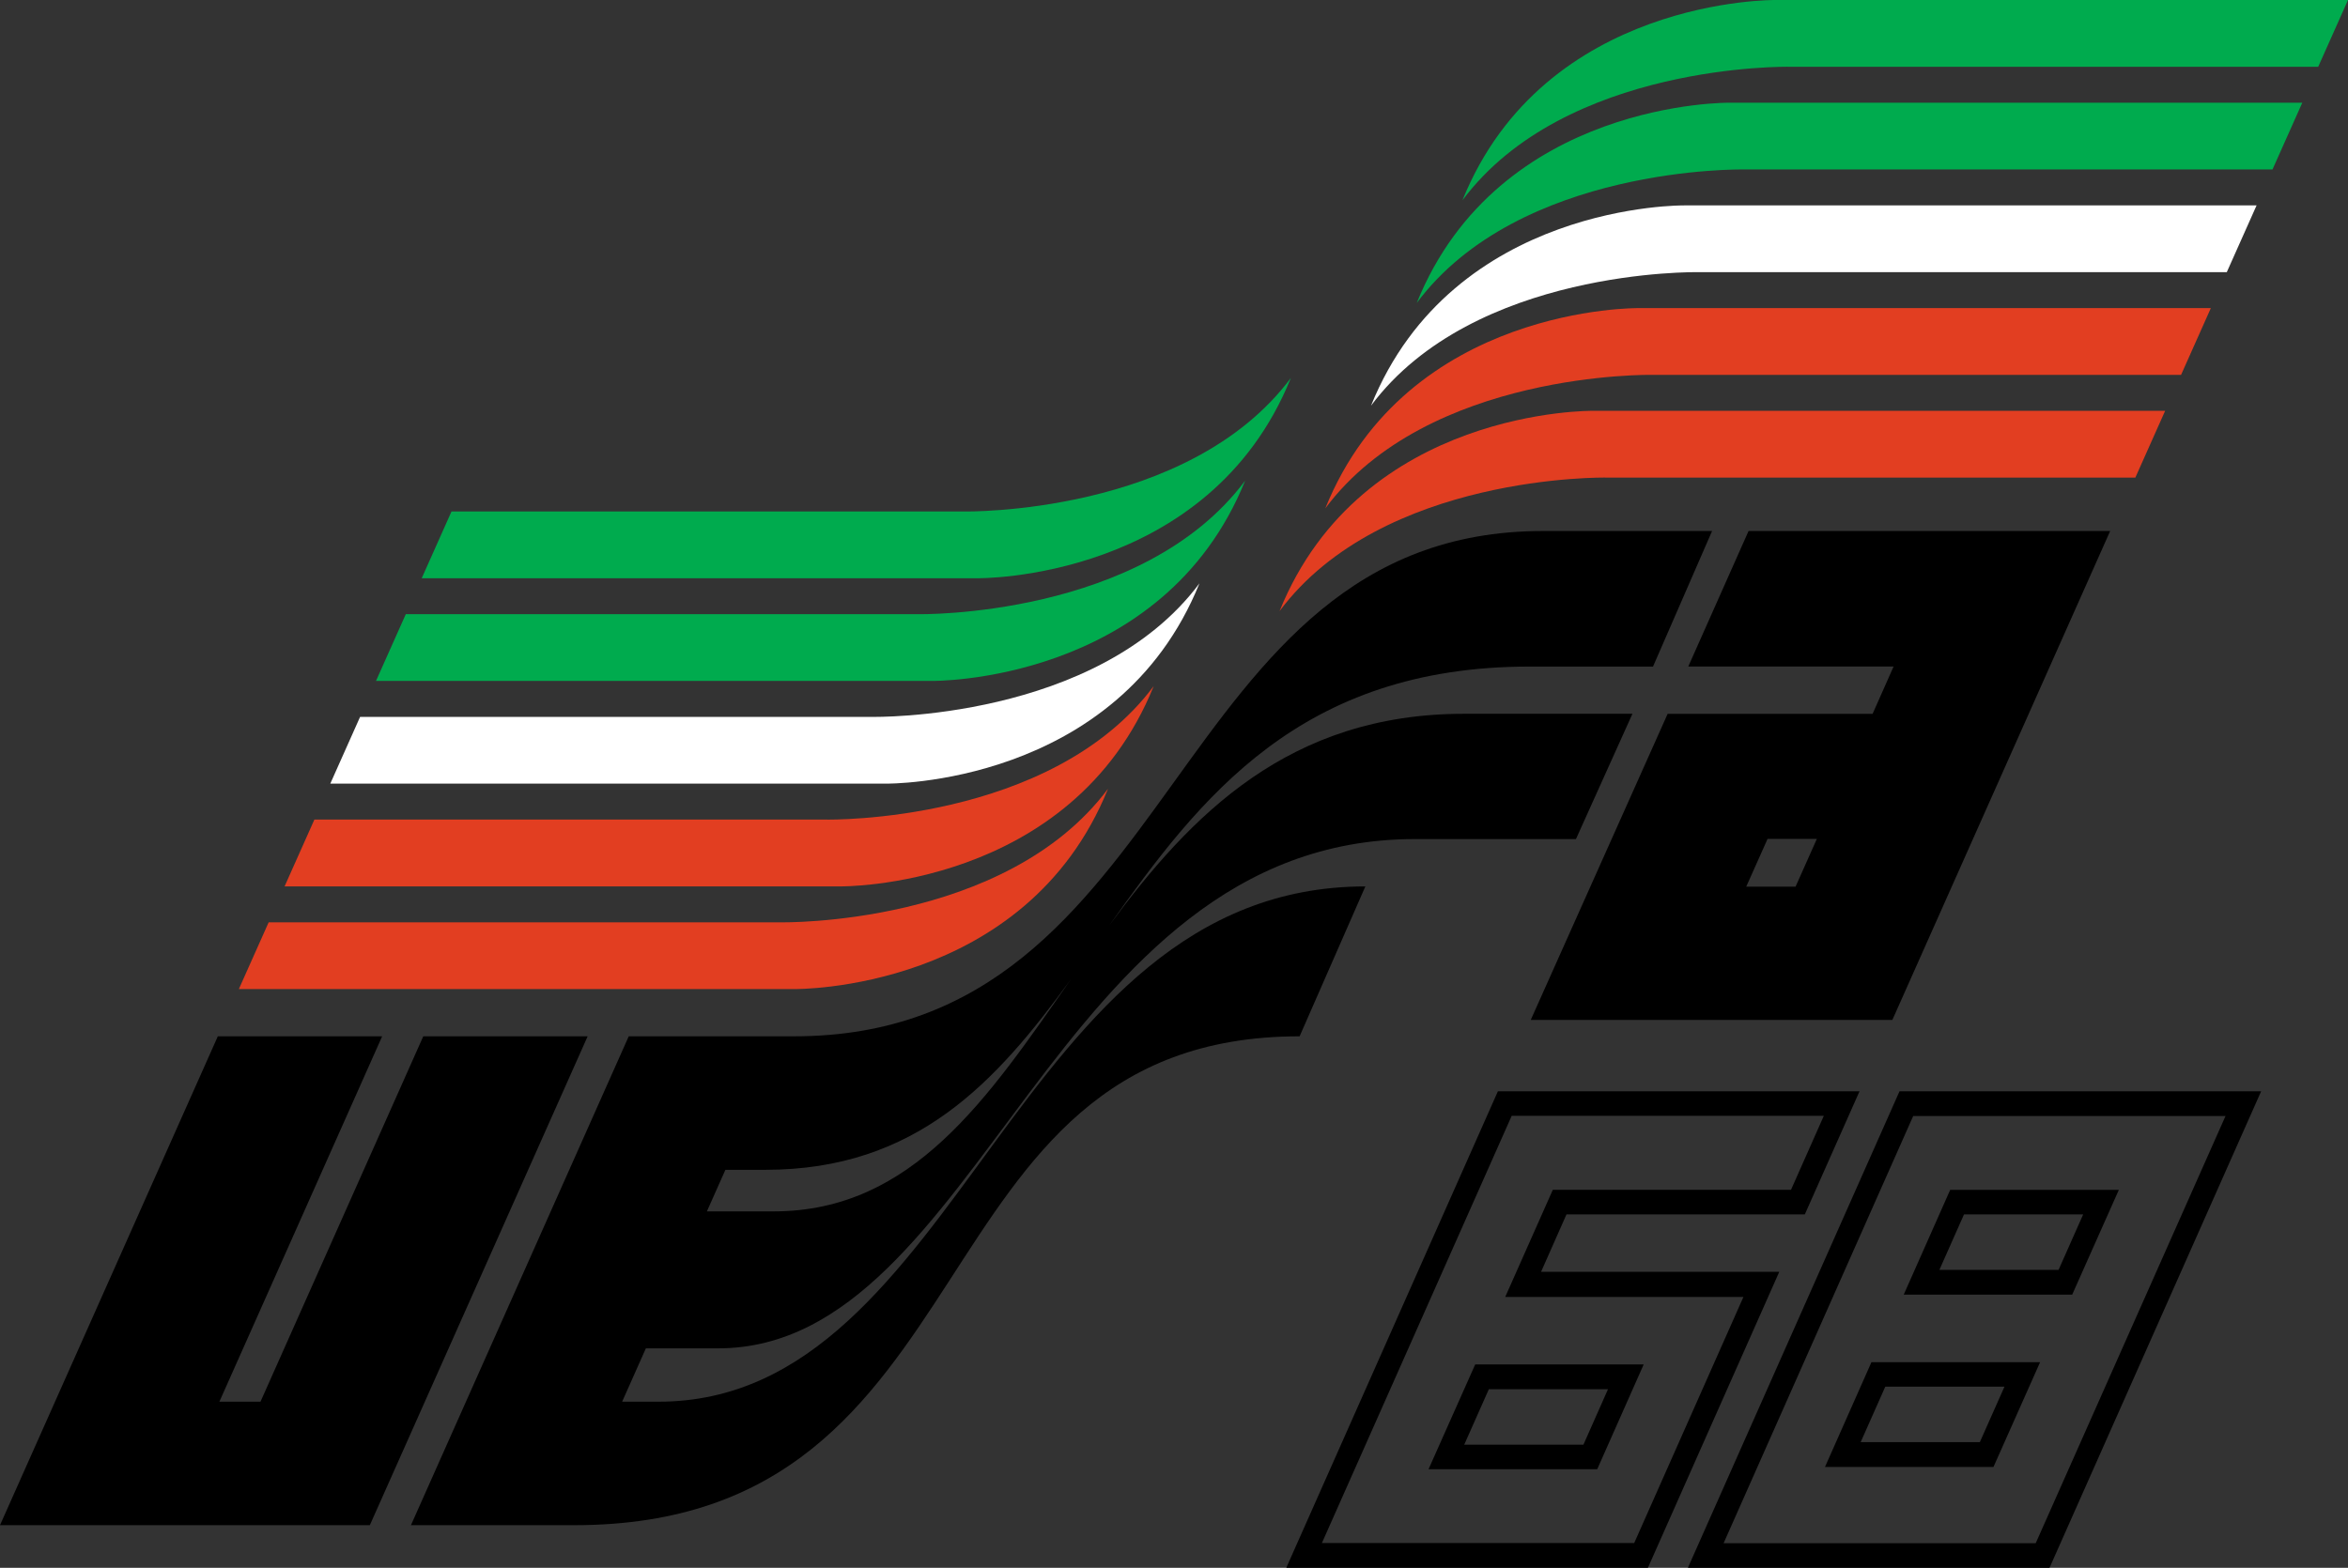
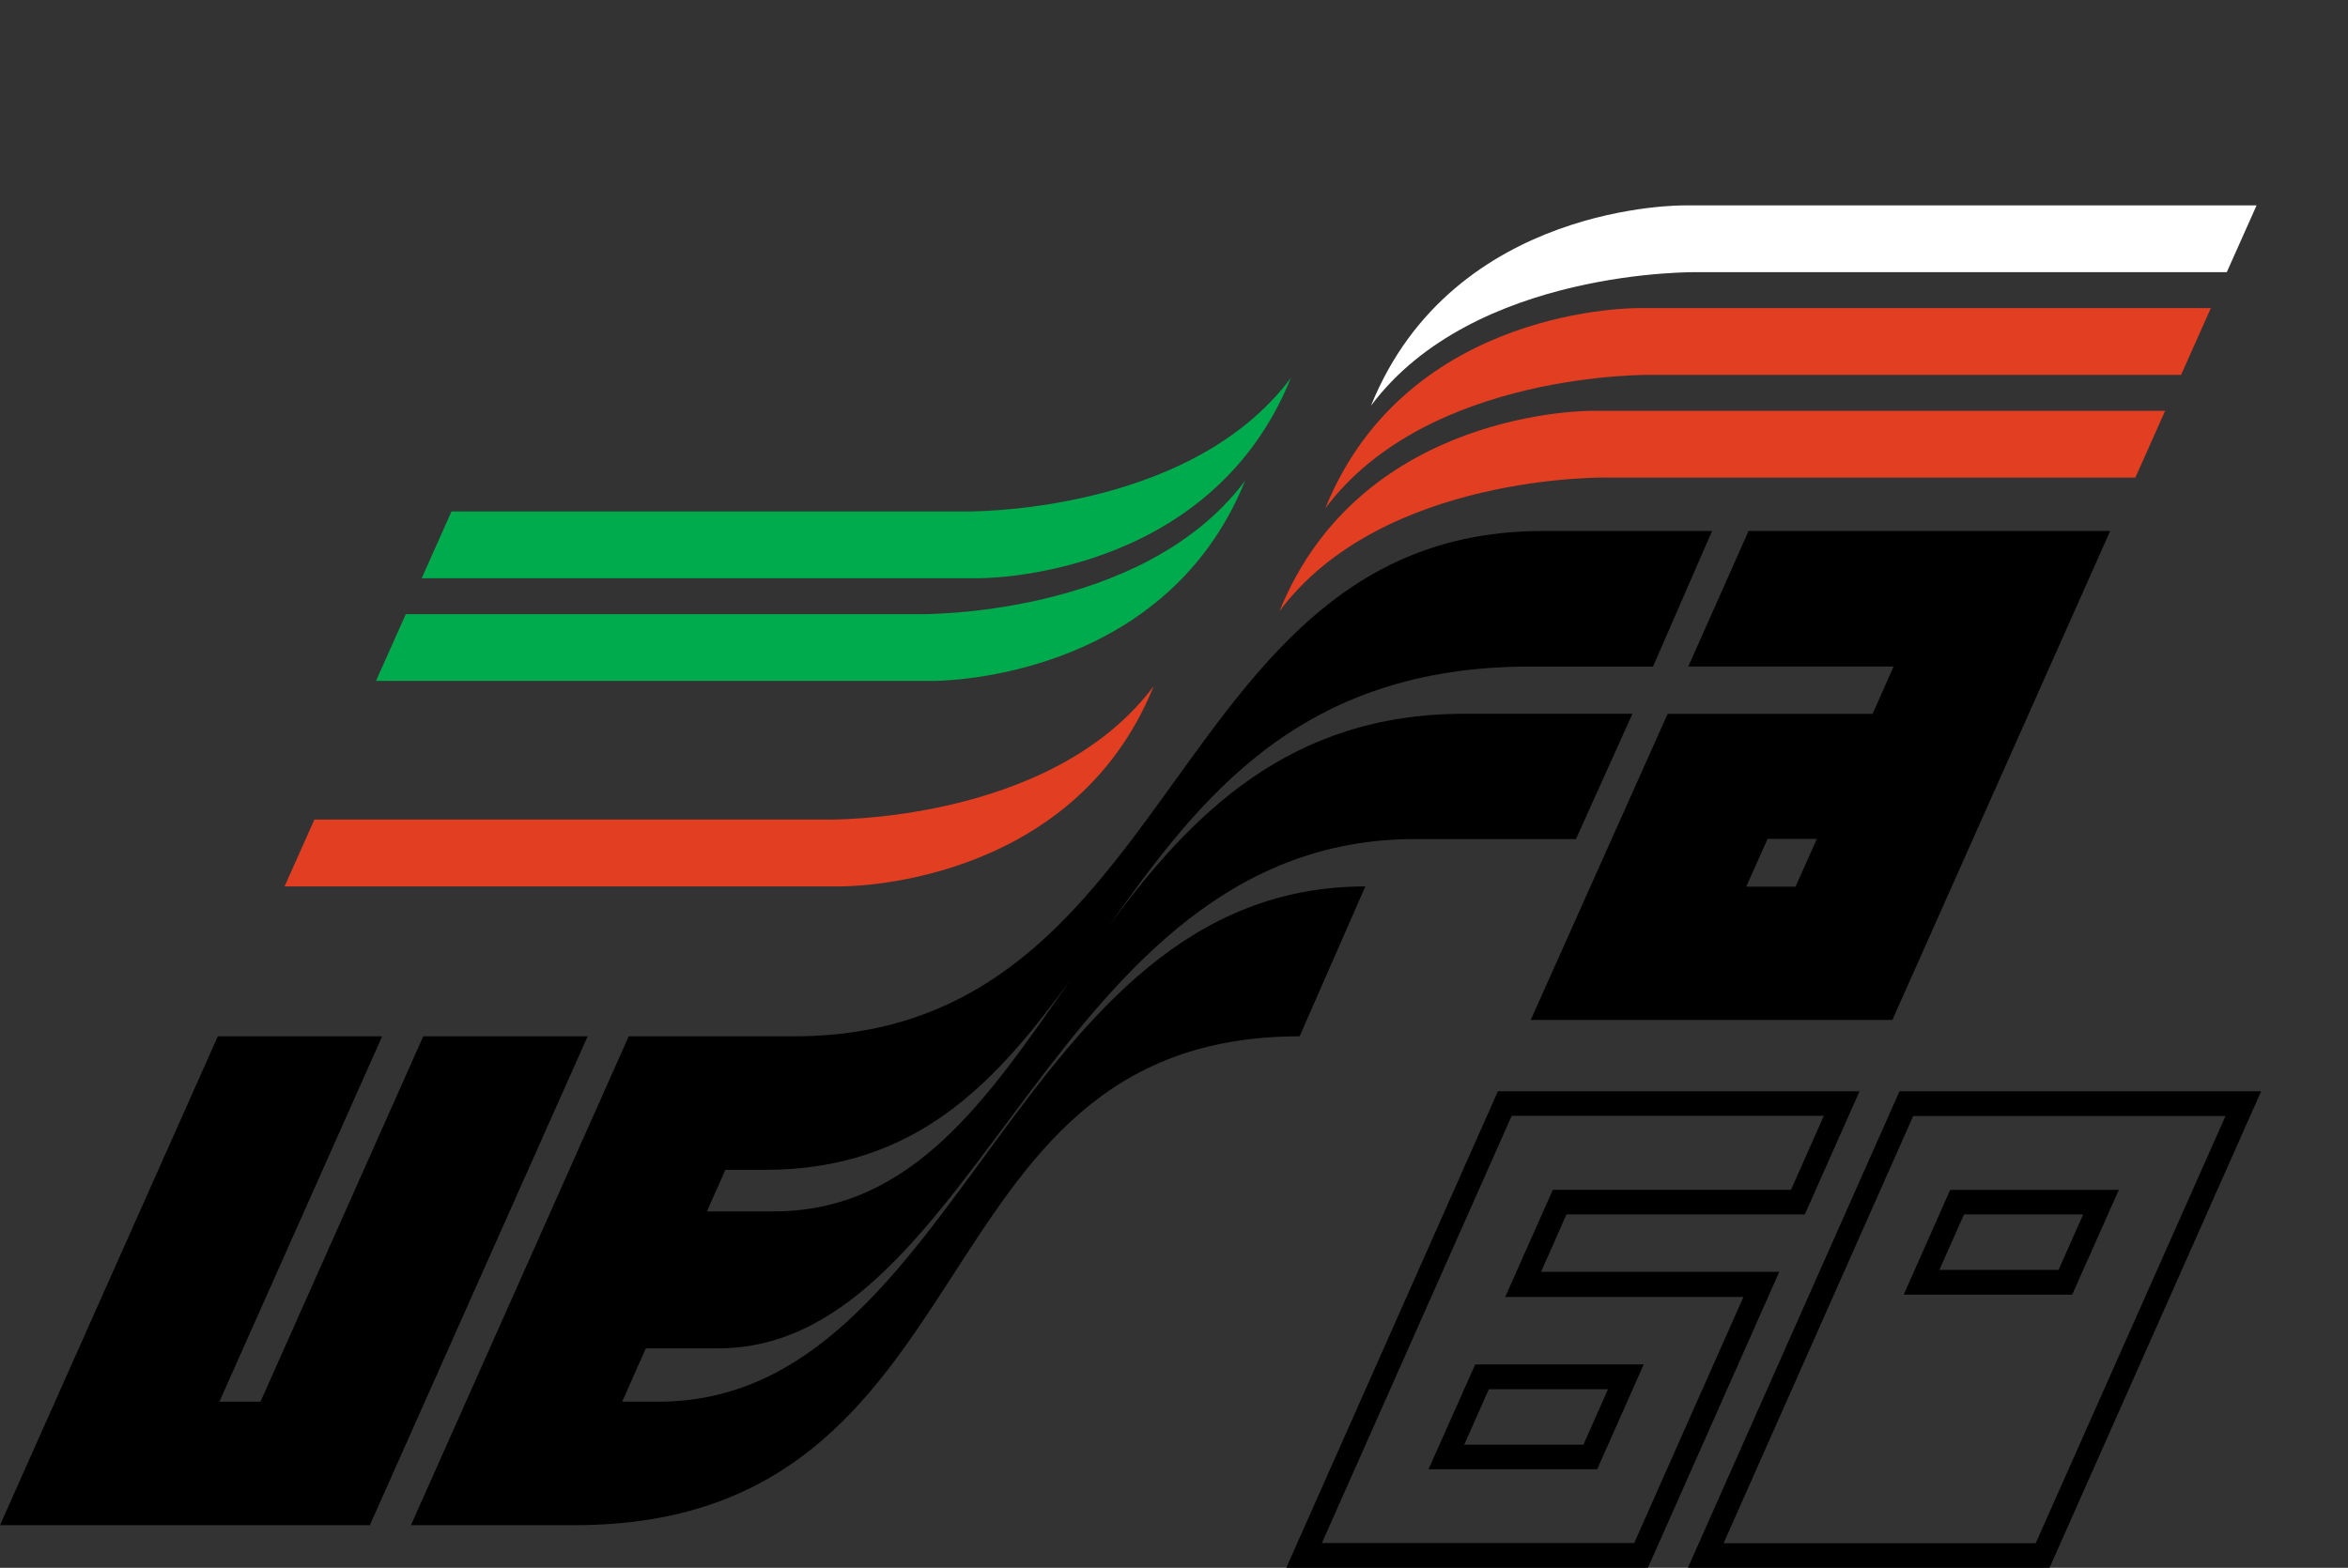
<svg xmlns="http://www.w3.org/2000/svg" version="1.1" id="Layer_1" x="0px" y="0px" width="175.748px" height="117.386px" viewBox="0 0 175.748 117.386" enable-background="new 0 0 175.748 117.386" xml:space="preserve">
  <rect x="0" y="0" width="175.748" height="117.386" fill="#333333" stroke="none" />
  <g>
    <path fill-rule="evenodd" clip-rule="evenodd" d="M123.346,117.384l9.833-22.162H115.35l1.901-4.298h17.84l4.095-9.219h-27.067   l-15.841,35.679H123.346L123.346,117.384L123.346,117.384L123.346,117.384z M113.15,83.545h23.363l-2.456,5.539h-17.829   l-3.562,8.021h17.83l-8.176,18.425H98.944L113.15,83.545L113.15,83.545L113.15,83.545z" />
    <polygon fill-rule="evenodd" clip-rule="evenodd" points="118.519,108.168 109.597,108.168 111.44,104.014 120.359,104.014    118.519,108.168 119.553,110.002 123.03,102.159 110.419,102.159 106.927,110.002 119.553,110.002 118.519,108.168    118.519,108.168  " />
    <path fill-rule="evenodd" clip-rule="evenodd" d="M142.179,81.706l-15.841,35.681h27.068l15.841-35.681H142.179L142.179,81.706   L142.179,81.706L142.179,81.706z M152.372,115.545h-23.361l14.192-31.985h23.377L152.372,115.545L152.372,115.545L152.372,115.545z   " />
    <path fill-rule="evenodd" clip-rule="evenodd" d="M145.972,89.088l-3.478,7.844h12.61l3.492-7.844H145.972L145.972,89.088   L145.972,89.088L145.972,89.088z M154.084,95.077h-8.92l1.843-4.153h8.92L154.084,95.077L154.084,95.077L154.084,95.077z" />
-     <path fill-rule="evenodd" clip-rule="evenodd" d="M140.078,101.989l-3.477,7.844h12.611l3.49-7.844H140.078L140.078,101.989   L140.078,101.989L140.078,101.989z M148.191,107.977h-8.92l1.842-4.153h8.921L148.191,107.977L148.191,107.977L148.191,107.977z" />
    <path fill-rule="evenodd" clip-rule="evenodd" fill="#00AB4E" d="M96.621,28.299c-6.15,15.226-23.453,14.995-23.453,14.995H31.565   l2.23-4.998h38.373C72.169,38.296,88.932,38.602,96.621,28.299L96.621,28.299L96.621,28.299z" />
    <path fill-rule="evenodd" clip-rule="evenodd" fill="#00AB4E" d="M93.199,35.988c-6.151,15.226-23.454,14.995-23.454,14.995H28.143   l2.231-4.998h38.373C68.747,45.985,85.51,46.292,93.199,35.988L93.199,35.988L93.199,35.988z" />
-     <path fill-rule="evenodd" clip-rule="evenodd" fill="#00AB4E" d="M106.042,22.685c6.151-15.226,23.454-14.996,23.454-14.996h42.831   l-2.23,4.999h-39.602C130.495,12.688,113.73,12.38,106.042,22.685L106.042,22.685L106.042,22.685z" />
-     <path fill-rule="evenodd" clip-rule="evenodd" fill="#00AB4E" d="M109.464,14.996C115.616-0.23,132.917,0,132.917,0h42.831   l-2.229,4.999h-39.603C133.917,4.999,117.153,4.691,109.464,14.996L109.464,14.996L109.464,14.996z" />
-     <path fill-rule="evenodd" clip-rule="evenodd" fill="#FFFFFF" d="M89.778,43.678c-6.152,15.226-23.455,14.994-23.455,14.994h-41.6   l2.23-4.998h38.371C65.324,53.675,82.088,53.982,89.778,43.678L89.778,43.678L89.778,43.678z" />
    <path fill-rule="evenodd" clip-rule="evenodd" fill="#FFFFFF" d="M102.62,30.375c6.151-15.226,23.454-14.996,23.454-14.996h42.831   l-2.23,4.999h-39.601C127.074,20.377,110.31,20.07,102.62,30.375L102.62,30.375L102.62,30.375z" />
    <path fill-rule="evenodd" clip-rule="evenodd" fill="#E23E21" d="M86.356,51.368c-6.152,15.228-23.454,14.998-23.454,14.998H21.301   l2.231-5.002h38.37C61.901,61.364,78.666,61.672,86.356,51.368L86.356,51.368L86.356,51.368z" />
-     <path fill-rule="evenodd" clip-rule="evenodd" fill="#E23E21" d="M82.934,59.057C76.781,74.285,59.48,74.053,59.48,74.053H17.879   l2.23-4.997H58.48C58.48,69.056,75.244,69.364,82.934,59.057L82.934,59.057L82.934,59.057z" />
    <path fill-rule="evenodd" clip-rule="evenodd" fill="#E23E21" d="M95.775,45.754c6.152-15.226,23.455-14.995,23.455-14.995h42.831   l-2.229,4.998H120.23C120.23,35.757,103.465,35.451,95.775,45.754L95.775,45.754L95.775,45.754z" />
    <path fill-rule="evenodd" clip-rule="evenodd" fill="#E23E21" d="M99.198,38.064c6.152-15.226,23.453-14.995,23.453-14.995h42.831   l-2.229,4.998h-39.603C123.651,28.067,106.888,27.759,99.198,38.064L99.198,38.064L99.198,38.064z" />
    <polygon fill-rule="evenodd" clip-rule="evenodd" points="19.497,104.949 16.42,104.949 28.604,77.591 16.304,77.591 0,114.194    27.682,114.194 43.985,77.591 31.682,77.591 19.497,104.949 19.497,104.949  " />
    <path fill-rule="evenodd" clip-rule="evenodd" d="M114.501,49.907h9.228l4.421-10.15H115.5c-28.375,0-26.837,37.834-56.059,37.834   h-12.38l-16.302,36.603h12.227c31.836,0,24.915-36.603,54.29-36.603l4.921-11.222c-26.452,0-30.144,38.579-52.905,38.579h-2.725   l1.777-3.994h5.407c19.687,0,24.916-38.13,52.137-38.13h12.072l4.229-9.381h-12.61c-13.086,0-20.436,7.552-26.555,15.852   C89.834,59.697,97.332,49.907,114.501,49.907L114.501,49.907L114.501,49.907L114.501,49.907z M57.903,90.699h-4.991l1.384-3.112   h2.993c11.321,0,17.288-6.592,22.864-14.26C73.957,82.202,68.332,90.699,57.903,90.699L57.903,90.699L57.903,90.699z" />
    <path fill-rule="evenodd" clip-rule="evenodd" d="M130.88,39.757l-4.511,10.144h15.367l-1.57,3.543h-15.342l-10.247,22.918h27.067   l16.302-36.605H130.88L130.88,39.757L130.88,39.757L130.88,39.757z M130.705,66.388l1.598-3.58h3.69l-1.596,3.58H130.705   L130.705,66.388L130.705,66.388z" />
  </g>
</svg>